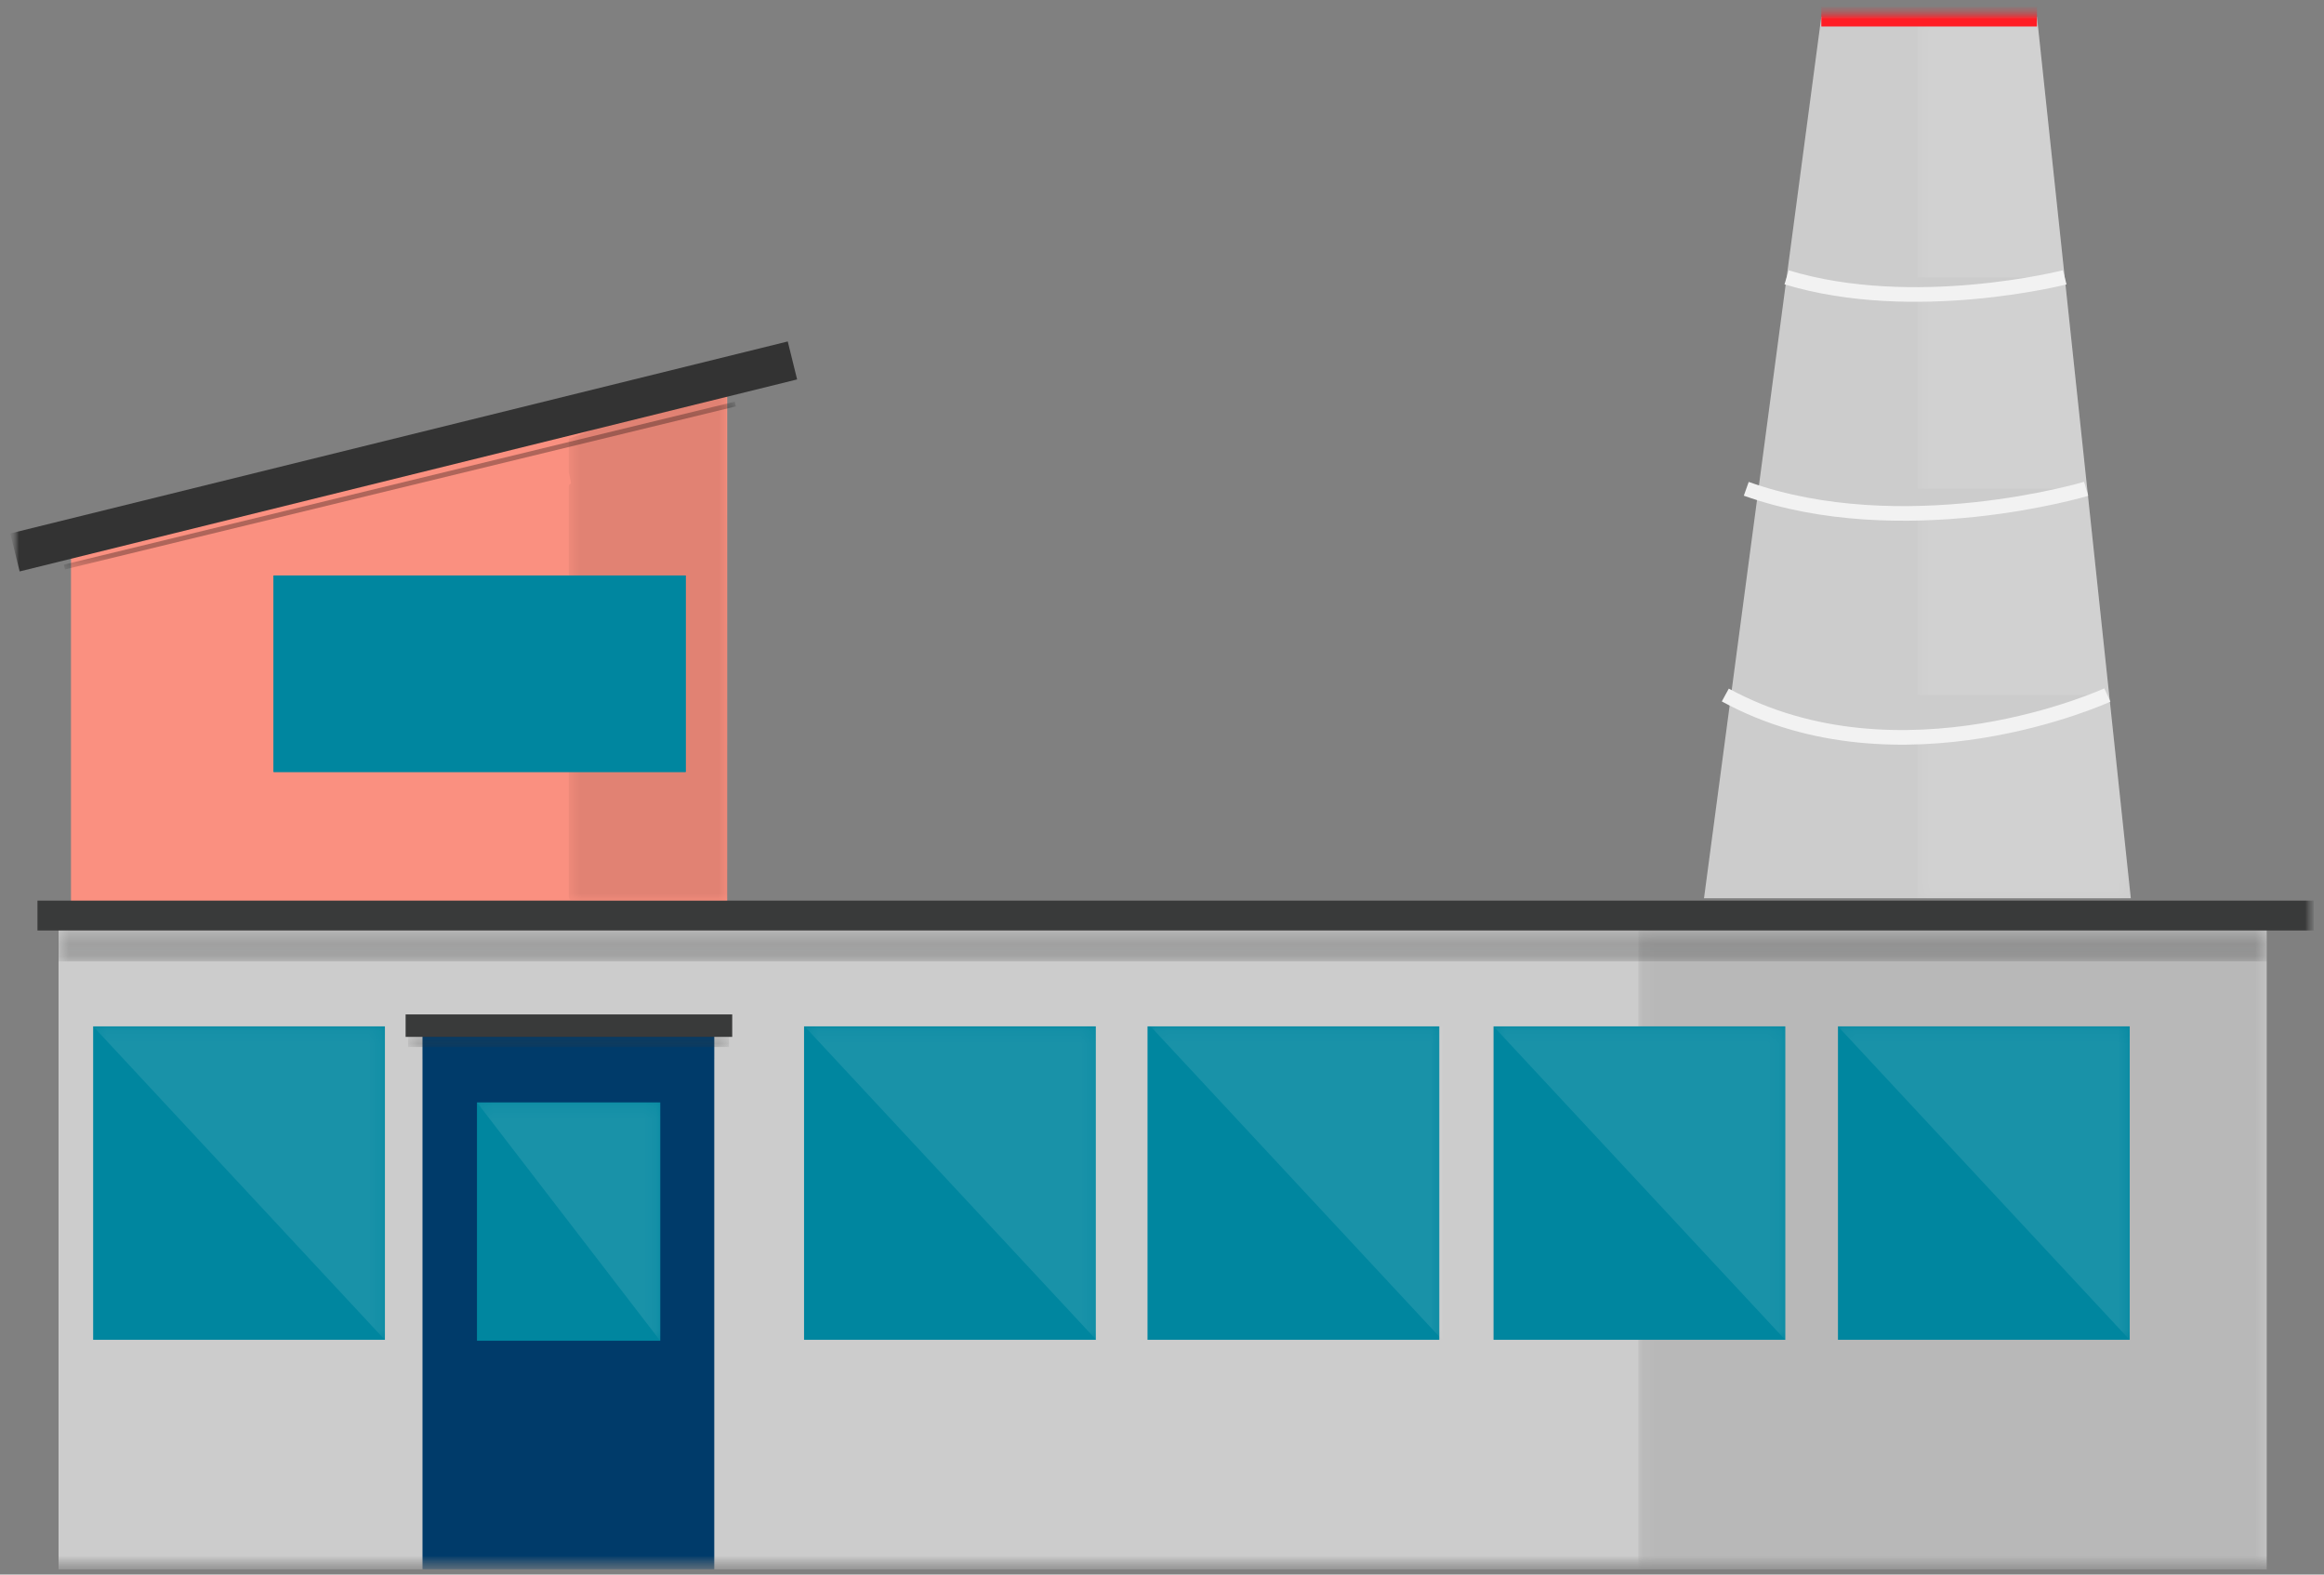
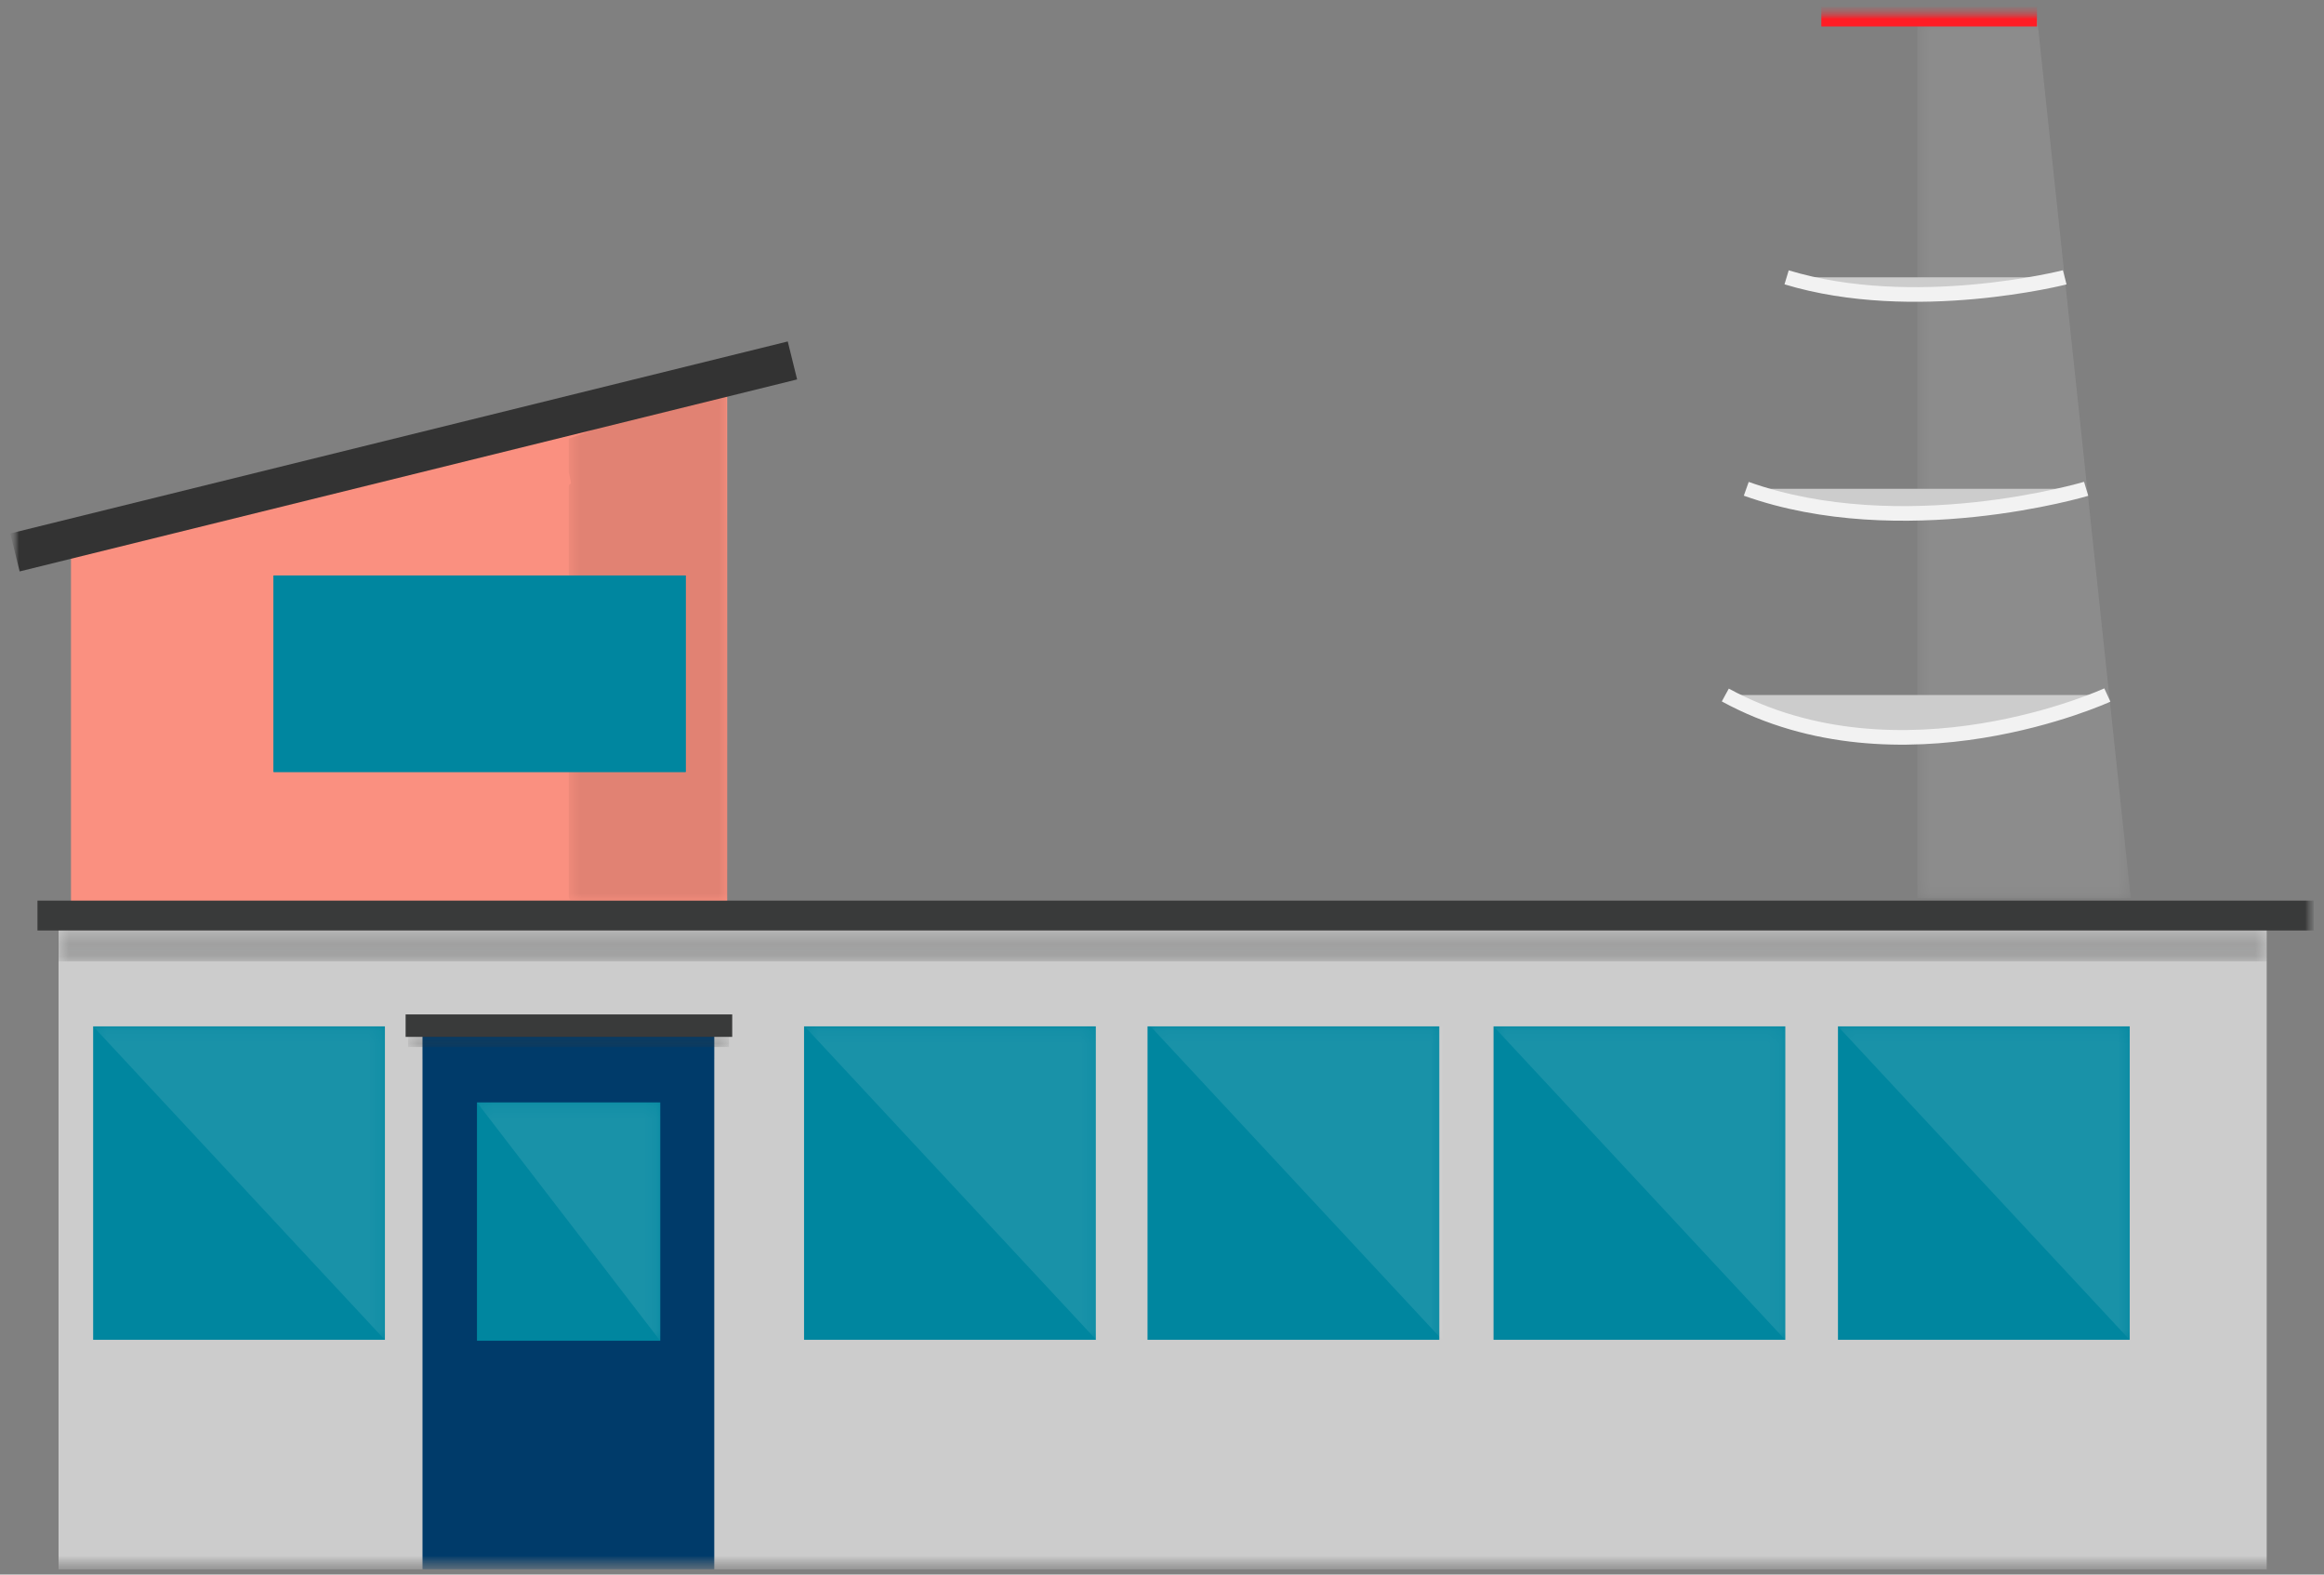
<svg xmlns="http://www.w3.org/2000/svg" width="186" height="126" viewBox="0 0 186 126" fill="none">
  <rect x="0" y="0" width="186" height="126" fill="#808080" stroke="none" />
  <mask id="mask0_2031_1743" style="mask-type:luminance" maskUnits="userSpaceOnUse" x="0" y="0" width="186" height="126">
    <path d="M185.17 0.589H0.833V125.587H185.17V0.589Z" fill="white" />
  </mask>
  <g mask="url(#mask0_2031_1743)">
    <mask id="mask1_2031_1743" style="mask-type:luminance" maskUnits="userSpaceOnUse" x="0" y="0" width="186" height="126">
      <path d="M185.17 0.589H0.833V125.587H185.17V0.589Z" fill="white" />
    </mask>
    <g mask="url(#mask1_2031_1743)">
      <path d="M58.114 30.429L6.928 42.965V43.624H5.682V72.27H58.2V30.429H58.114Z" fill="#FA9080" />
      <path d="M181.414 74.401H4.686V125.587H181.414V74.401Z" fill="#CCCCCC" />
      <mask id="mask2_2031_1743" style="mask-type:luminance" maskUnits="userSpaceOnUse" x="0" y="0" width="186" height="126">
        <path d="M185.17 0.589H0.833V125.587H185.17V0.589Z" fill="white" />
      </mask>
      <g mask="url(#mask2_2031_1743)">
        <g opacity="0.1">
          <mask id="mask3_2031_1743" style="mask-type:luminance" maskUnits="userSpaceOnUse" x="131" y="74" width="51" height="52">
-             <path d="M181.414 74.401H131.128V125.587H181.414V74.401Z" fill="white" />
-           </mask>
+             </mask>
          <g mask="url(#mask3_2031_1743)">
            <path d="M181.414 74.401H131.128V125.587H181.414V74.401Z" fill="black" />
          </g>
        </g>
      </g>
      <path d="M185.17 72.07H2.999V74.458H185.17V72.07Z" fill="#393A3A" />
      <path d="M30.806 82.131H7.455V107.213H30.806V82.131Z" fill="#00869F" />
      <mask id="mask4_2031_1743" style="mask-type:luminance" maskUnits="userSpaceOnUse" x="0" y="0" width="186" height="126">
        <path d="M185.17 0.589H0.833V125.587H185.17V0.589Z" fill="white" />
      </mask>
      <g mask="url(#mask4_2031_1743)">
        <g opacity="0.1">
          <mask id="mask5_2031_1743" style="mask-type:luminance" maskUnits="userSpaceOnUse" x="7" y="82" width="24" height="26">
            <path d="M30.806 82.131H7.455V107.213H30.806V82.131Z" fill="white" />
          </mask>
          <g mask="url(#mask5_2031_1743)">
            <path d="M30.806 107.222L7.455 82.131H30.806V107.222Z" fill="white" />
          </g>
        </g>
        <g opacity="0.3">
          <mask id="mask6_2031_1743" style="mask-type:luminance" maskUnits="userSpaceOnUse" x="33" y="82" width="25" height="3">
            <path d="M57.165 82.972H33.814V84.768H57.165V82.972Z" fill="white" />
          </mask>
          <g mask="url(#mask6_2031_1743)">
            <path d="M57.165 82.972H33.814V84.768H57.165V82.972Z" fill="#393A3A" />
          </g>
        </g>
        <g opacity="0.3">
          <mask id="mask7_2031_1743" style="mask-type:luminance" maskUnits="userSpaceOnUse" x="4" y="74" width="178" height="3">
            <path d="M181.423 74.449H4.666V76.933H181.423V74.449Z" fill="white" />
          </mask>
          <g mask="url(#mask7_2031_1743)">
            <path d="M181.423 74.449H4.666V76.933H181.423V74.449Z" fill="#393A3A" />
          </g>
        </g>
      </g>
      <path d="M142.885 82.131H119.534V107.213H142.885V82.131Z" fill="#00869F" />
      <mask id="mask8_2031_1743" style="mask-type:luminance" maskUnits="userSpaceOnUse" x="0" y="0" width="186" height="126">
        <path d="M185.17 0.589H0.833V125.587H185.17V0.589Z" fill="white" />
      </mask>
      <g mask="url(#mask8_2031_1743)">
        <g opacity="0.1">
          <mask id="mask9_2031_1743" style="mask-type:luminance" maskUnits="userSpaceOnUse" x="119" y="82" width="24" height="26">
            <path d="M142.885 82.131H119.534V107.213H142.885V82.131Z" fill="white" />
          </mask>
          <g mask="url(#mask9_2031_1743)">
            <path d="M142.885 107.222L119.534 82.131H142.885V107.222Z" fill="white" />
          </g>
        </g>
      </g>
      <path d="M170.452 82.131H147.101V107.213H170.452V82.131Z" fill="#00869F" />
      <mask id="mask10_2031_1743" style="mask-type:luminance" maskUnits="userSpaceOnUse" x="0" y="0" width="186" height="126">
        <path d="M185.17 0.589H0.833V125.587H185.17V0.589Z" fill="white" />
      </mask>
      <g mask="url(#mask10_2031_1743)">
        <g opacity="0.1">
          <mask id="mask11_2031_1743" style="mask-type:luminance" maskUnits="userSpaceOnUse" x="147" y="82" width="24" height="26">
            <path d="M170.452 82.131H147.101V107.213H170.452V82.131Z" fill="white" />
          </mask>
          <g mask="url(#mask11_2031_1743)">
            <path d="M170.452 107.222L147.101 82.131H170.452V107.222Z" fill="white" />
          </g>
        </g>
      </g>
      <path d="M115.193 82.131H91.842V107.213H115.193V82.131Z" fill="#00869F" />
      <mask id="mask12_2031_1743" style="mask-type:luminance" maskUnits="userSpaceOnUse" x="0" y="0" width="186" height="126">
        <path d="M185.17 0.589H0.833V125.587H185.17V0.589Z" fill="white" />
      </mask>
      <g mask="url(#mask12_2031_1743)">
        <g opacity="0.1">
          <mask id="mask13_2031_1743" style="mask-type:luminance" maskUnits="userSpaceOnUse" x="92" y="82" width="24" height="26">
            <path d="M115.433 82.131H92.082V107.213H115.433V82.131Z" fill="white" />
          </mask>
          <g mask="url(#mask13_2031_1743)">
            <path d="M115.433 107.222L92.082 82.131H115.433V107.222Z" fill="white" />
          </g>
        </g>
      </g>
      <path d="M87.703 82.131H64.352V107.213H87.703V82.131Z" fill="#00869F" />
      <mask id="mask14_2031_1743" style="mask-type:luminance" maskUnits="userSpaceOnUse" x="0" y="0" width="186" height="126">
        <path d="M185.17 0.589H0.833V125.587H185.17V0.589Z" fill="white" />
      </mask>
      <g mask="url(#mask14_2031_1743)">
        <g opacity="0.1">
          <mask id="mask15_2031_1743" style="mask-type:luminance" maskUnits="userSpaceOnUse" x="64" y="82" width="24" height="26">
            <path d="M87.78 82.169H64.429V107.251H87.78V82.169Z" fill="white" />
          </mask>
          <g mask="url(#mask15_2031_1743)">
            <path d="M87.78 107.26L64.429 82.169H87.78V107.26Z" fill="white" />
          </g>
        </g>
      </g>
      <path d="M57.166 82.131H33.815V125.577H57.166V82.131Z" fill="#003B6A" />
      <path d="M58.603 81.175H32.463V82.972H58.603V81.175Z" fill="#393A3A" />
      <mask id="mask16_2031_1743" style="mask-type:luminance" maskUnits="userSpaceOnUse" x="0" y="0" width="186" height="126">
        <path d="M185.17 0.589H0.833V125.587H185.17V0.589Z" fill="white" />
      </mask>
      <g mask="url(#mask16_2031_1743)">
        <g opacity="0.3">
          <mask id="mask17_2031_1743" style="mask-type:luminance" maskUnits="userSpaceOnUse" x="32" y="82" width="27" height="2">
            <path d="M58.344 82.809H32.665V83.784H58.344V82.809Z" fill="white" />
          </mask>
          <g mask="url(#mask17_2031_1743)">
            <path d="M58.344 82.809H32.665V83.784H58.344V82.809Z" fill="#393A3A" />
          </g>
        </g>
        <g opacity="0.1">
          <mask id="mask18_2031_1743" style="mask-type:luminance" maskUnits="userSpaceOnUse" x="45" y="30" width="14" height="43">
            <path d="M58.2 30.486H45.504V72.031H58.2V30.486Z" fill="white" />
          </mask>
          <g mask="url(#mask18_2031_1743)">
            <path d="M58.114 30.486L45.523 35.102C45.523 35.102 45.523 37.739 45.523 37.815C45.523 37.815 45.753 38.713 45.677 38.713C45.6 38.713 45.523 38.818 45.523 38.952V71.773C45.523 71.907 45.59 72.012 45.677 72.012H58.056C58.143 72.012 58.21 71.907 58.21 71.773L58.124 30.477L58.114 30.486Z" fill="black" />
          </g>
        </g>
      </g>
      <path d="M54.876 46.051H21.895V61.779H54.876V46.051Z" fill="#00869F" />
      <path d="M54.876 61.769H44.355H21.895V46.051H33.815H54.876V61.769Z" fill="#00869F" />
      <path d="M52.844 88.217H38.174V107.289H52.844V88.217Z" fill="#00869F" />
      <mask id="mask19_2031_1743" style="mask-type:luminance" maskUnits="userSpaceOnUse" x="0" y="0" width="186" height="126">
        <path d="M185.17 0.589H0.833V125.587H185.17V0.589Z" fill="white" />
      </mask>
      <g mask="url(#mask19_2031_1743)">
        <g opacity="0.1">
          <mask id="mask20_2031_1743" style="mask-type:luminance" maskUnits="userSpaceOnUse" x="38" y="88" width="15" height="20">
            <path d="M52.844 88.217H38.174V107.289H52.844V88.217Z" fill="white" />
          </mask>
          <g mask="url(#mask20_2031_1743)">
            <path d="M52.844 107.299L38.174 88.217H52.844V107.299Z" fill="white" />
          </g>
        </g>
        <path d="M1.198 44.207L63.422 28.843" stroke="#333333" stroke-width="3.13" stroke-miterlimit="10" />
        <g opacity="0.3">
          <mask id="mask21_2031_1743" style="mask-type:luminance" maskUnits="userSpaceOnUse" x="5" y="32" width="54" height="14">
            <path d="M58.89 32.149H5.117V45.555H58.89V32.149Z" fill="white" />
          </mask>
          <g mask="url(#mask21_2031_1743)">
-             <path d="M5.155 45.373L58.852 32.33" stroke="black" stroke-width="0.39" stroke-miterlimit="10" />
-           </g>
+             </g>
        </g>
      </g>
-       <path d="M163.026 1.334H145.769L136.379 71.878H170.538L163.026 1.334Z" fill="#CCCCCC" />
      <mask id="mask22_2031_1743" style="mask-type:luminance" maskUnits="userSpaceOnUse" x="0" y="0" width="186" height="126">
        <path d="M185.17 0.589H0.833V125.587H185.17V0.589Z" fill="white" />
      </mask>
      <g mask="url(#mask22_2031_1743)">
        <g opacity="0.1">
          <mask id="mask23_2031_1743" style="mask-type:luminance" maskUnits="userSpaceOnUse" x="153" y="1" width="18" height="71">
            <path d="M170.529 1.334H153.454V71.878H170.529V1.334Z" fill="white" />
          </mask>
          <g mask="url(#mask23_2031_1743)">
            <path d="M153.454 71.878H170.539L163.026 1.334H153.454V71.878Z" fill="white" />
          </g>
        </g>
        <path d="M165.249 22.193C165.249 22.193 153.166 25.279 142.99 22.193Z" fill="#CCCCCC" />
        <path d="M165.249 22.193C165.249 22.193 153.166 25.279 142.99 22.193" stroke="#F2F2F2" stroke-width="1.17" stroke-miterlimit="10" />
        <path d="M166.964 39.115C166.964 39.115 152.199 43.548 139.761 39.115Z" fill="#CCCCCC" />
        <path d="M166.964 39.115C166.964 39.115 152.199 43.548 139.761 39.115" stroke="#F2F2F2" stroke-width="1.17" stroke-miterlimit="10" />
        <path d="M168.66 55.616C168.66 55.616 152.055 63.241 138.084 55.616Z" fill="#CCCCCC" />
        <path d="M168.66 55.616C168.66 55.616 152.055 63.241 138.084 55.616" stroke="#F2F2F2" stroke-width="1.17" stroke-miterlimit="10" />
        <path d="M145.769 1.334H163.026" stroke="#FF1D25" stroke-width="1.57" stroke-miterlimit="10" />
      </g>
    </g>
  </g>
</svg>